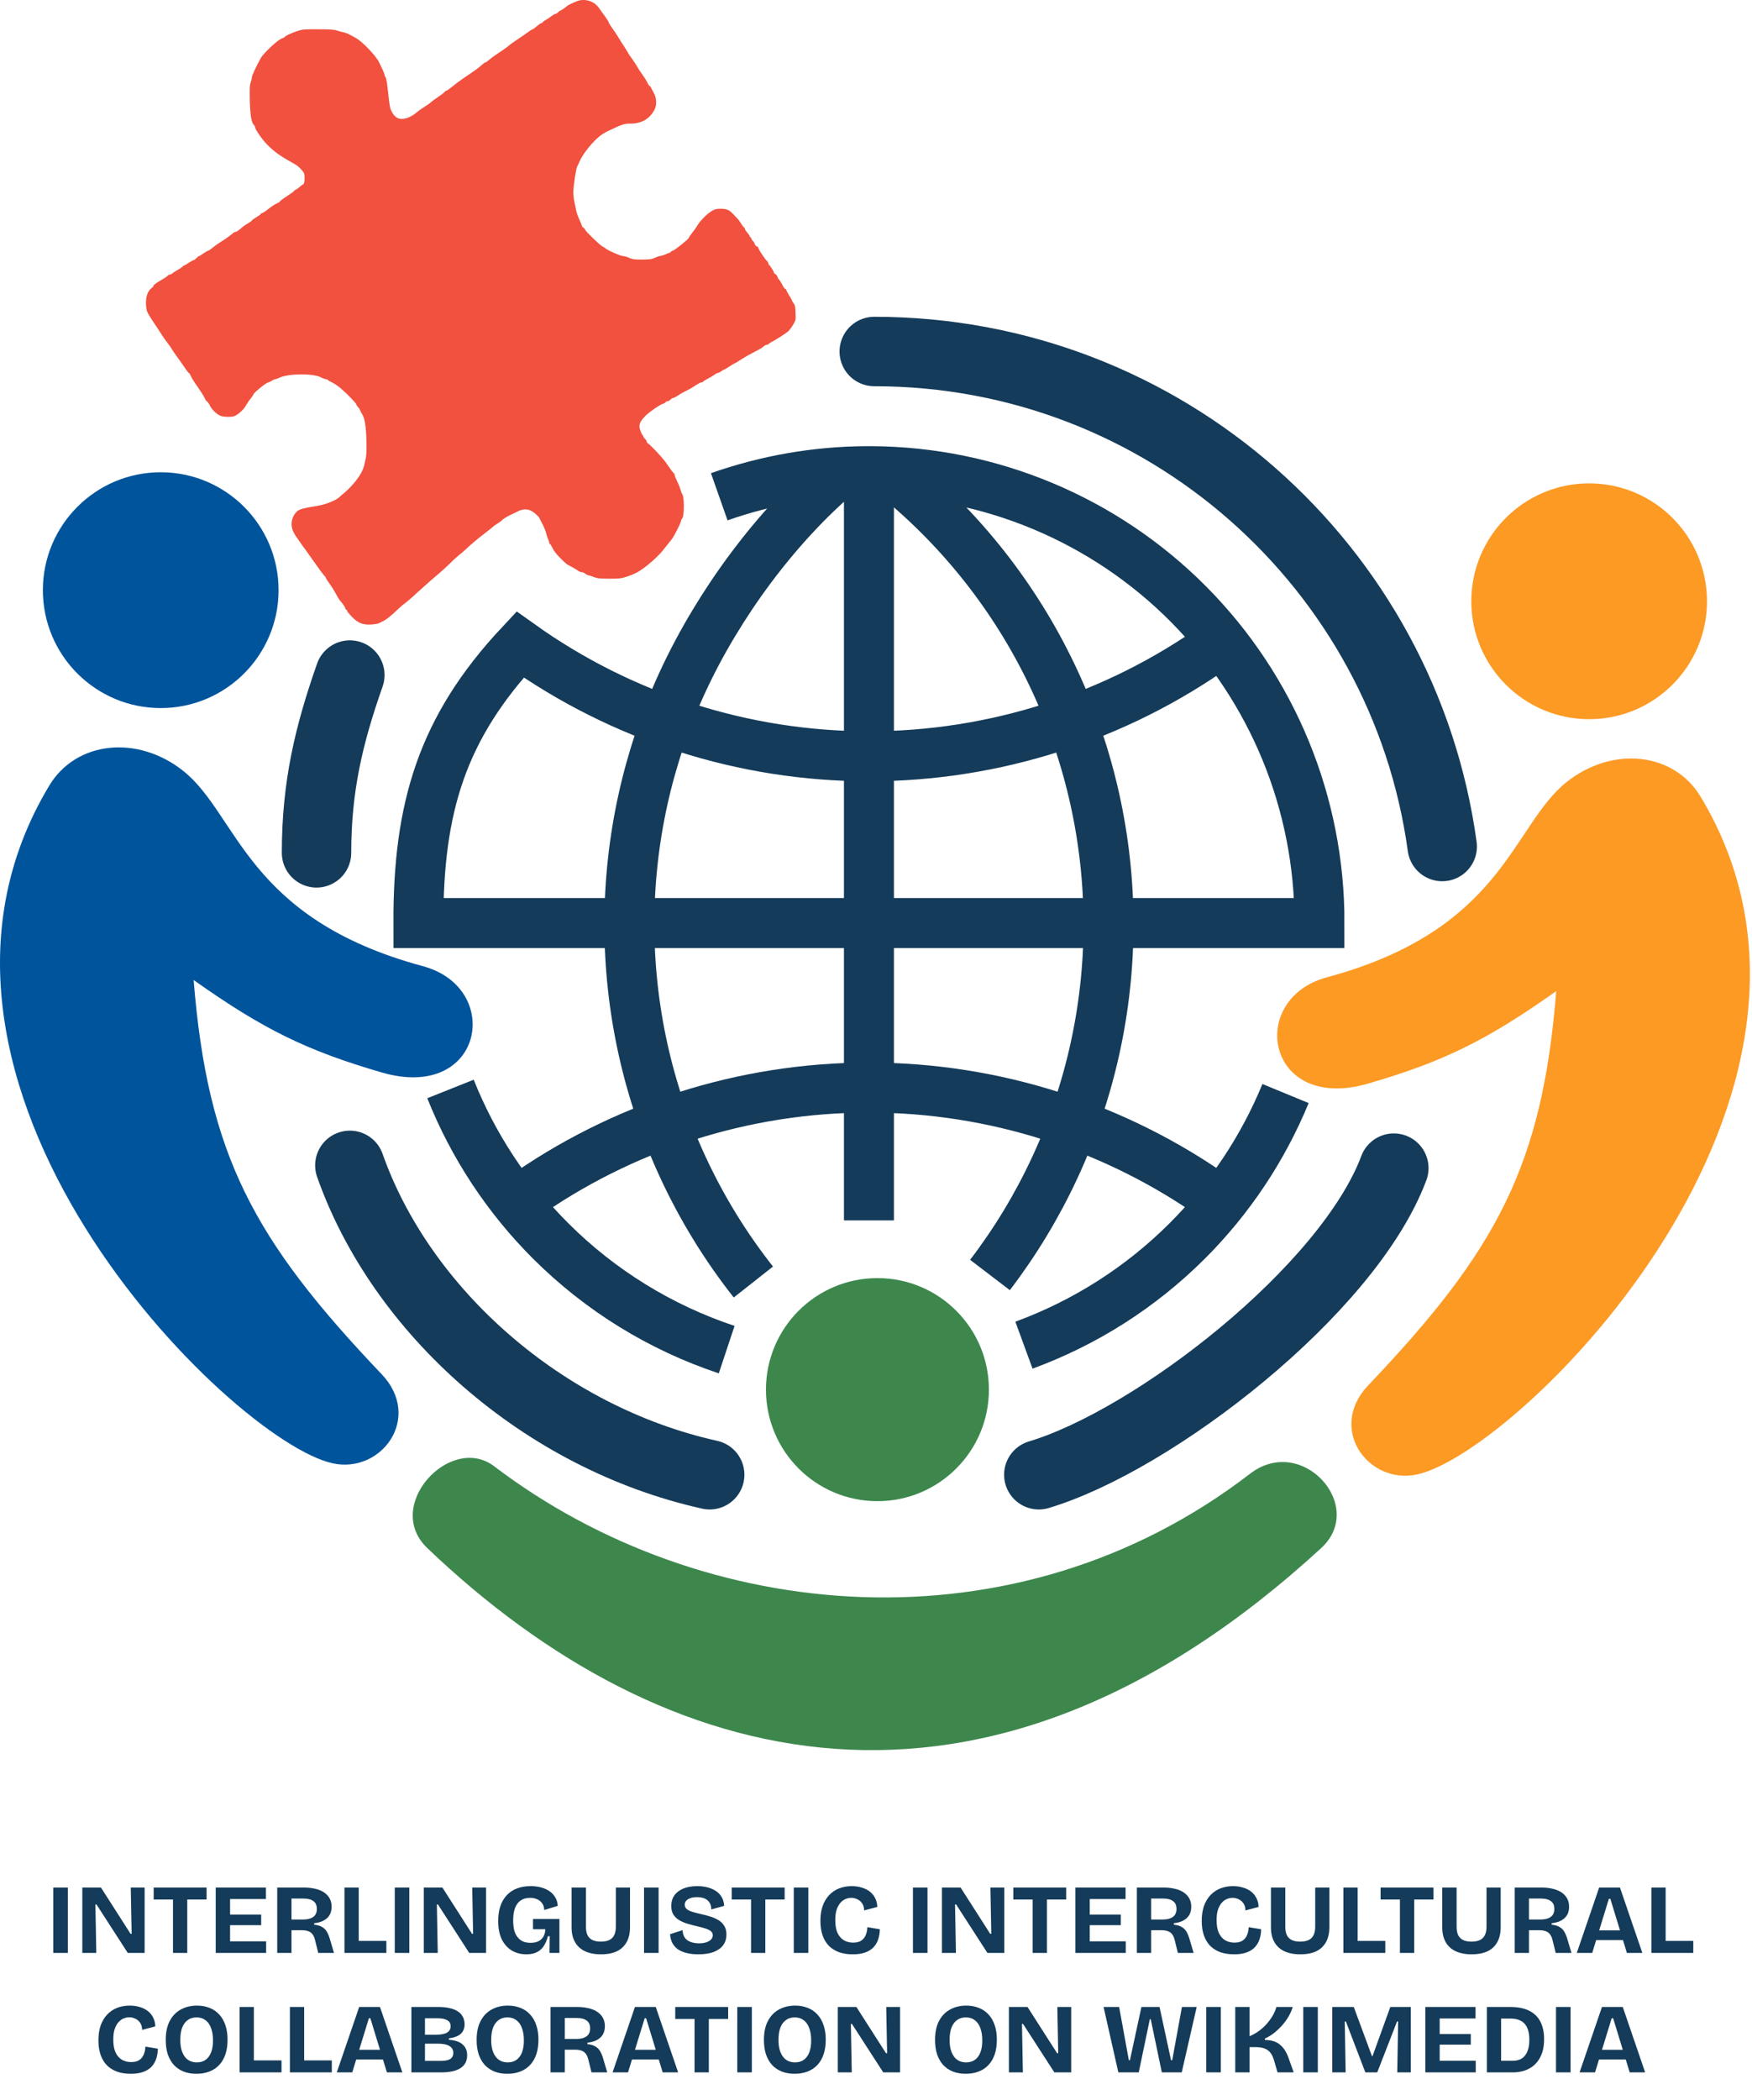
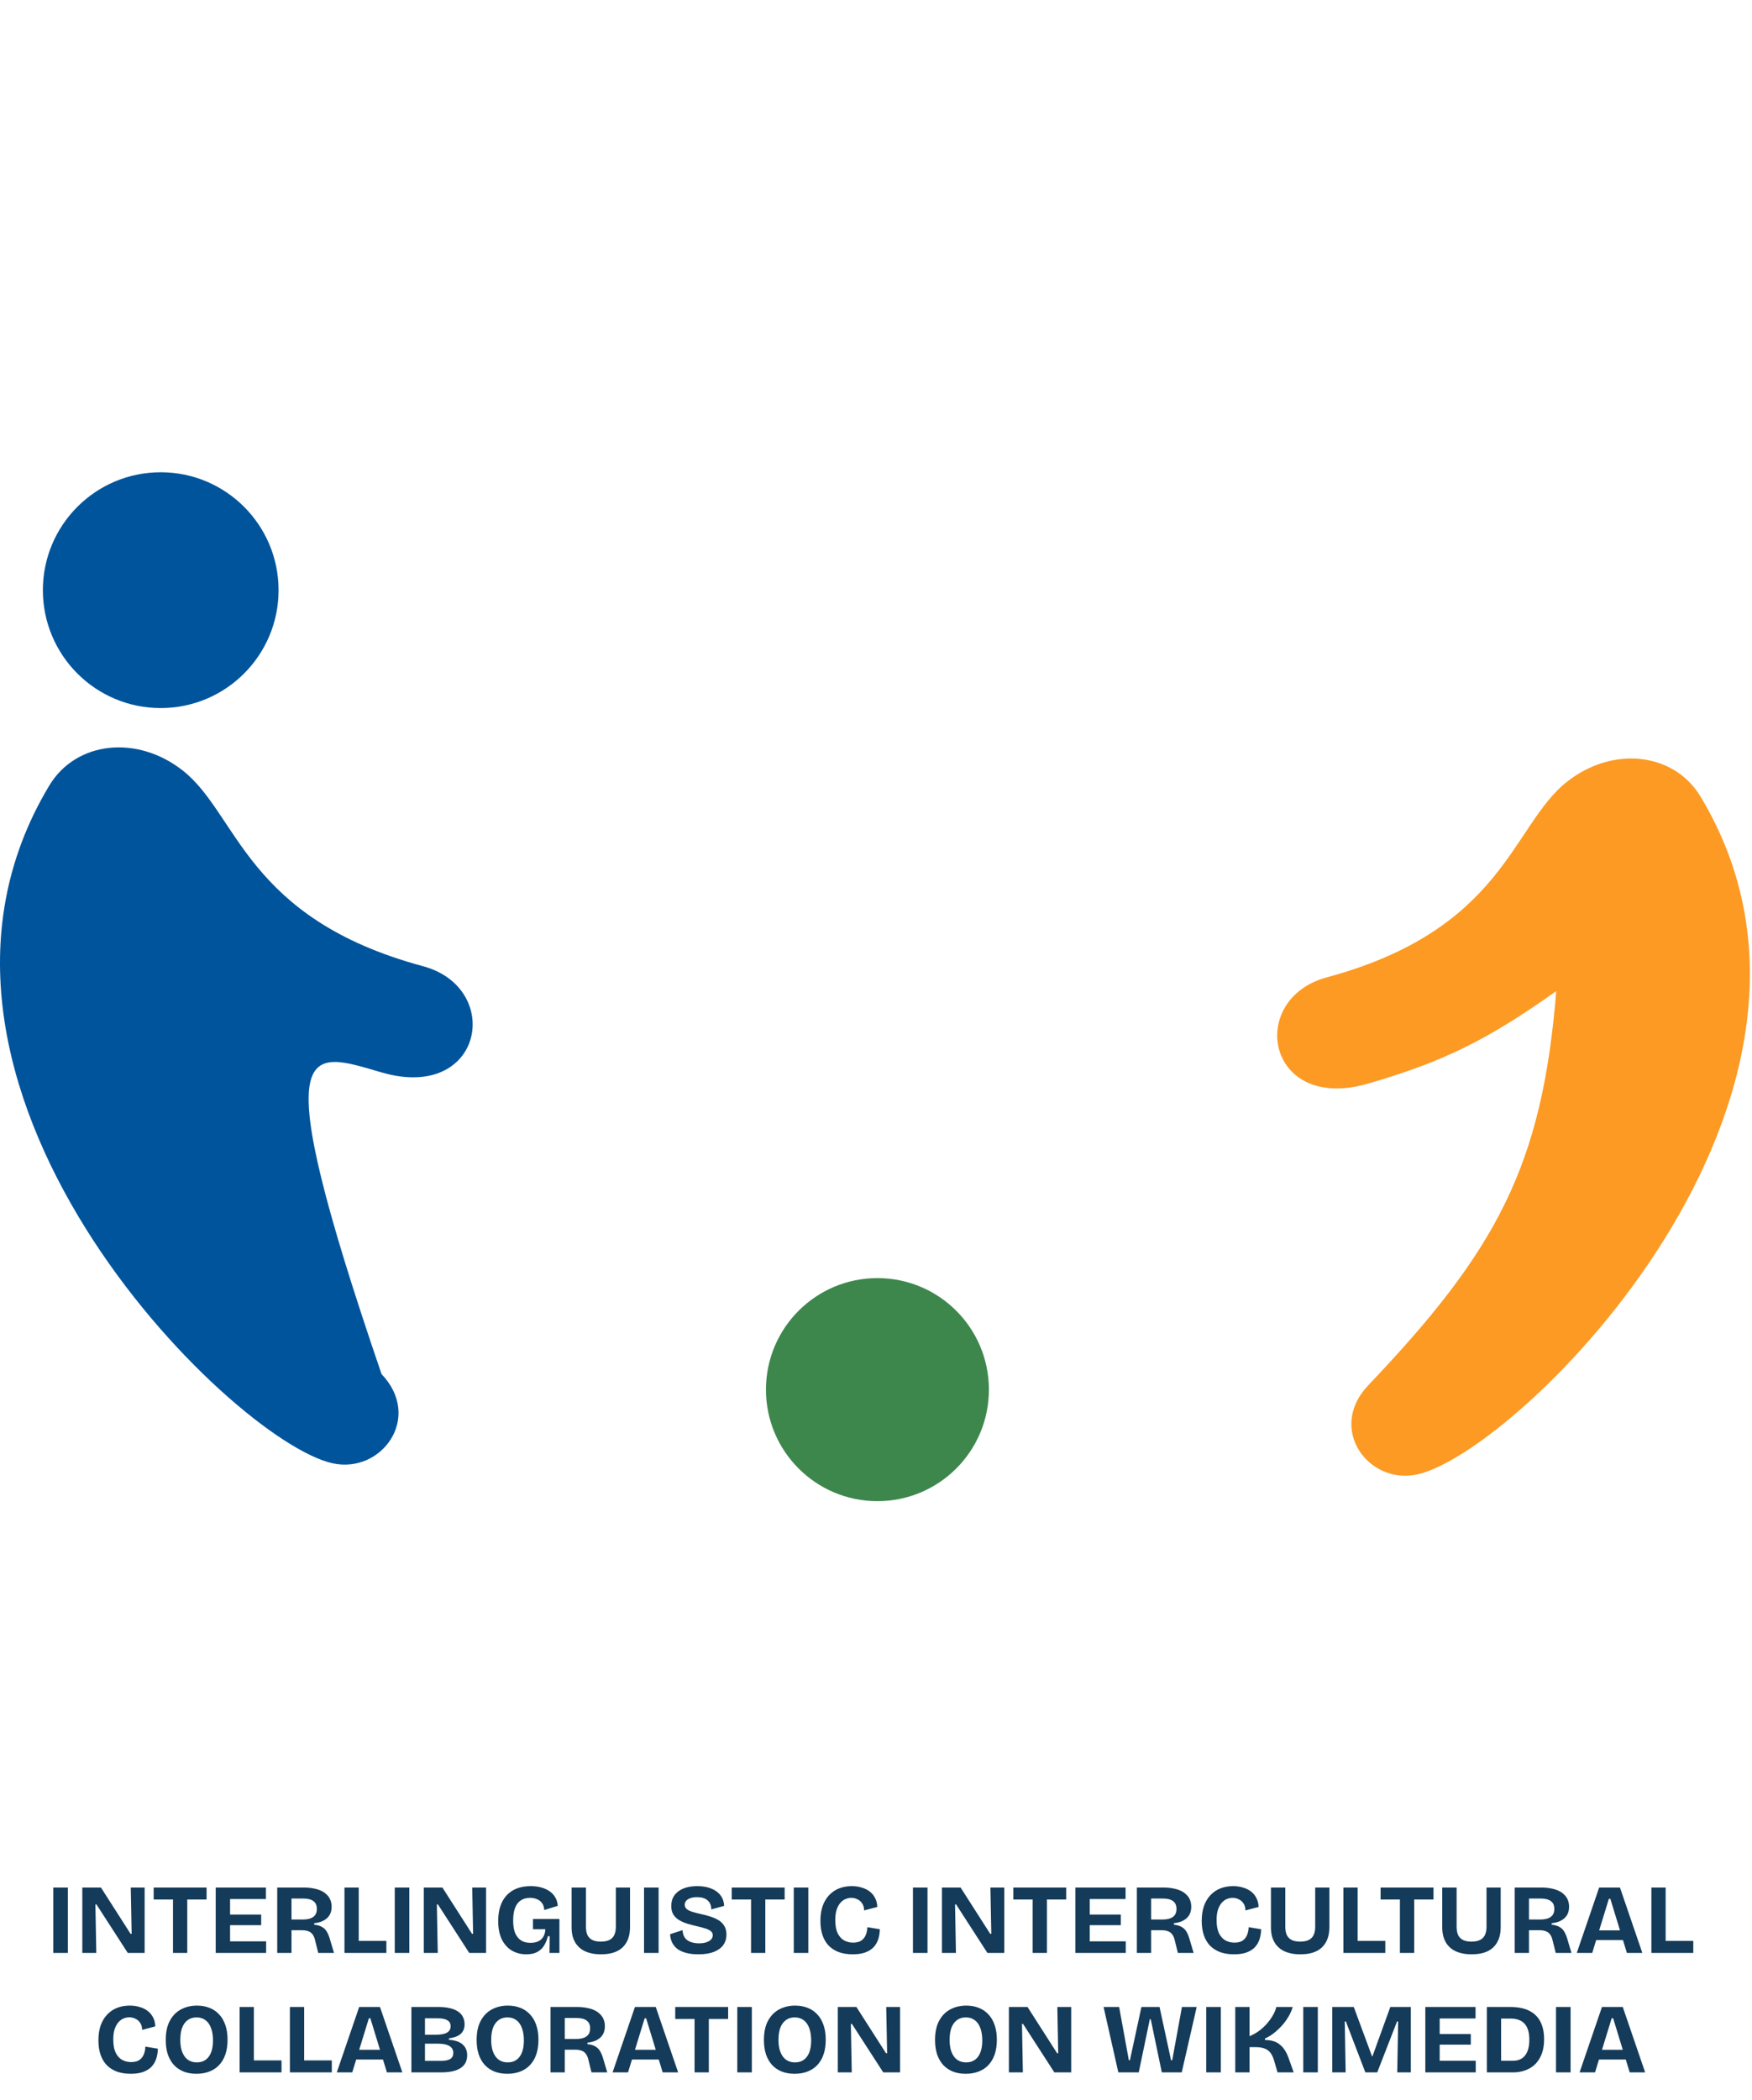
<svg xmlns="http://www.w3.org/2000/svg" width="631" height="756" viewBox="0 0 631 756" fill="none">
-   <path d="M114 307C114 283.01 118.477 264.419 126 243M314.869 126.535C419.306 126.535 505.633 204.071 519.427 304.72M502 420.5C485.5 464.5 415.506 518.488 374.137 530.863M126 419.5C144.5 472 195.5 517.5 255.602 530.863" stroke="#143B59" stroke-width="25" stroke-linecap="round" />
  <path d="M100.329 212.443C100.329 235.884 81.326 254.886 57.886 254.886C34.445 254.886 15.442 235.884 15.442 212.443C15.442 189.002 34.445 170 57.886 170C81.326 170 100.329 189.002 100.329 212.443Z" fill="#00549C" />
-   <path d="M137.419 494.633C91.15 446.078 74.784 415.546 69.739 352.773C95.015 370.688 110.653 378.233 137.419 386.039C174.126 396.746 181.391 355.633 152.331 347.802C88.475 330.596 85.799 293.167 65.915 277.446C49.473 264.446 27.395 266.74 17.737 282.799C-46.884 390.245 83.122 518.772 119.83 526.752C137.419 530.575 152.331 510.282 137.419 494.633Z" fill="#00549C" />
-   <path d="M529.906 216.443C529.906 239.884 548.908 258.886 572.349 258.886C595.79 258.886 614.792 239.884 614.792 216.443C614.792 193.002 595.79 174 572.349 174C548.908 174 529.906 193.002 529.906 216.443Z" fill="#FC9A24" />
+   <path d="M137.419 494.633C95.015 370.688 110.653 378.233 137.419 386.039C174.126 396.746 181.391 355.633 152.331 347.802C88.475 330.596 85.799 293.167 65.915 277.446C49.473 264.446 27.395 266.74 17.737 282.799C-46.884 390.245 83.122 518.772 119.83 526.752C137.419 530.575 152.331 510.282 137.419 494.633Z" fill="#00549C" />
  <path d="M492.816 498.633C539.085 450.078 555.45 419.546 560.495 356.773C535.219 374.688 519.582 382.233 492.816 390.039C456.108 400.746 448.843 359.633 477.903 351.802C541.759 334.596 544.436 297.167 564.319 281.446C580.761 268.446 602.839 270.74 612.498 286.799C677.119 394.245 547.112 522.772 510.405 530.752C492.816 534.575 477.903 514.282 492.816 498.633Z" fill="#FC9A24" />
-   <path d="M208.66 0.151C207.732 0.348 204.613 1.76 204.248 2.155C203.882 2.55 202 3.848 201.775 3.848C201.634 3.848 201.297 4.102 201.016 4.413C200.735 4.723 200.313 4.977 200.061 5.006C199.808 5.006 199.049 5.457 198.346 5.994C197.644 6.502 196.829 7.066 196.52 7.207C196.183 7.348 195.761 7.659 195.564 7.913C195.368 8.167 195.058 8.365 194.89 8.365C194.721 8.365 193.991 8.873 193.26 9.494C192.529 10.114 191.827 10.623 191.686 10.623C191.546 10.623 191.18 10.82 190.899 11.046C190.197 11.582 188.089 13.05 185.56 14.744C184.492 15.449 183.481 16.211 183.312 16.381C183.059 16.691 180.305 18.61 178.085 20.078C177.608 20.389 176.736 21.066 176.146 21.546C175.584 22.054 174.966 22.477 174.826 22.477C174.657 22.477 174.151 22.816 173.673 23.239C172.296 24.51 171.959 24.735 166.732 28.292C165.664 29.026 163.95 30.296 162.939 31.143C161.927 31.961 160.972 32.639 160.775 32.639C160.606 32.639 160.269 32.865 160.072 33.147C159.876 33.401 158.752 34.276 157.599 35.038C156.447 35.828 155.379 36.619 155.211 36.788C155.07 36.986 154.059 37.719 152.963 38.397C151.895 39.102 150.799 39.836 150.574 40.034C148.607 41.812 146.527 42.8 144.757 42.8C143.183 42.8 142.144 42.094 141.16 40.316C140.486 39.159 140.317 38.34 139.839 33.768C139.502 30.522 139.165 28.32 138.912 27.925C138.687 27.586 138.491 27.135 138.491 26.909C138.491 26.711 138.181 25.921 137.816 25.131C137.451 24.369 136.917 23.239 136.636 22.619C135.596 20.276 130.425 14.828 128.093 13.643C127.559 13.361 126.604 12.852 125.985 12.486C125.339 12.118 124.327 11.752 123.737 11.639C123.119 11.526 122.051 11.243 121.349 10.989C120.393 10.651 118.791 10.538 114.604 10.538C109.602 10.51 108.956 10.566 107.158 11.159C104.657 12.006 102.942 12.796 102.521 13.332C102.324 13.53 102.015 13.727 101.846 13.727C100.722 13.727 94.962 18.977 93.866 21.01C92.067 24.312 90.718 27.248 90.718 27.869C90.718 28.292 90.522 29.082 90.297 29.647C89.931 30.494 89.875 31.651 89.96 35.828C90.072 41.163 90.522 44.07 91.393 44.917C91.646 45.171 91.842 45.51 91.842 45.707C91.842 46.498 94.371 50.195 96.226 52.058C98.699 54.542 100.722 56.038 104.881 58.352C105.359 58.635 106.146 59.058 106.595 59.34C107.073 59.594 107.944 60.385 108.563 61.09C109.63 62.276 109.687 62.445 109.687 64.195C109.687 65.663 109.574 66.086 109.181 66.34C108.872 66.51 108.253 66.99 107.776 67.413C107.27 67.836 106.652 68.26 106.399 68.373C106.118 68.457 105.893 68.627 105.893 68.74C105.893 68.881 104.769 69.699 103.364 70.603C101.959 71.506 100.835 72.353 100.835 72.494C100.835 72.635 100.301 72.974 99.654 73.256C98.98 73.538 97.631 74.441 96.648 75.232C95.664 76.022 94.68 76.671 94.484 76.671C94.287 76.671 94.006 76.841 93.894 77.038C93.781 77.264 93.079 77.772 92.32 78.195C91.589 78.647 90.915 79.127 90.774 79.324C90.662 79.522 89.96 80.03 89.173 80.482C88.414 80.905 87.234 81.752 86.587 82.373C85.913 82.966 85.182 83.445 84.929 83.445C84.648 83.445 84.255 83.643 84.002 83.869C83.412 84.462 80.461 86.55 79.056 87.369C78.438 87.736 77.342 88.526 76.611 89.147C75.881 89.74 75.178 90.219 75.01 90.219C74.841 90.219 74.054 90.671 73.295 91.207C72.537 91.744 71.778 92.195 71.665 92.195C71.525 92.195 71.132 92.506 70.766 92.901C70.401 93.296 69.98 93.607 69.811 93.607C69.614 93.607 68.827 94.058 67.984 94.594C67.169 95.131 66.411 95.582 66.27 95.582C66.158 95.582 65.905 95.78 65.708 96.006C65.511 96.232 64.612 96.853 63.713 97.332C62.785 97.841 62.055 98.349 62.055 98.462C62.055 98.546 61.661 98.716 61.212 98.828C60.734 98.941 60.369 99.111 60.369 99.252C60.369 99.393 59.245 100.155 57.84 100.945C56.463 101.736 55.311 102.582 55.311 102.78C55.311 103.006 55.058 103.345 54.748 103.57C53.062 104.756 52.304 107.211 52.641 110.401C52.81 112.066 53.034 112.518 54.833 115.284C57.362 119.095 57.418 119.179 58.346 120.647C58.767 121.324 59.61 122.538 60.256 123.328C60.903 124.147 61.605 125.163 61.858 125.643C62.139 126.095 62.898 127.252 63.6 128.183C64.303 129.115 65.511 130.865 66.326 132.05C67.113 133.264 67.872 134.252 68.012 134.252C68.153 134.252 68.462 134.703 68.687 135.268C68.912 135.804 69.642 137.046 70.289 137.978C72.34 140.913 73.576 142.833 73.885 143.623C74.054 144.018 74.363 144.441 74.56 144.526C74.785 144.611 75.234 145.232 75.572 145.937C76.246 147.377 77.96 149.07 79.365 149.663C80.433 150.115 83.328 150.199 84.367 149.804C85.744 149.268 87.768 147.433 88.526 146.079C88.92 145.316 89.707 144.159 90.269 143.482C90.831 142.804 91.28 142.127 91.28 141.986C91.28 141.449 96.001 137.639 96.648 137.639C96.872 137.639 97.434 137.385 97.884 137.074C98.362 136.764 98.896 136.51 99.092 136.51C99.289 136.51 100.048 136.228 100.779 135.917C104.01 134.421 112.665 134.365 115.532 135.804C116.29 136.199 117.133 136.51 117.415 136.51C117.696 136.51 118.033 136.651 118.145 136.82C118.229 136.99 118.904 137.357 119.606 137.667C120.281 137.978 121.63 138.881 122.585 139.671C125.03 141.76 128.374 145.204 128.374 145.655C128.374 145.853 128.627 146.248 128.936 146.53C129.245 146.812 129.554 147.292 129.667 147.631C129.779 147.941 130.06 148.534 130.341 148.929C131.353 150.397 131.83 153.361 131.971 158.583C132.027 161.772 131.971 164.058 131.746 164.933C131.578 165.667 131.325 166.796 131.184 167.446C131.044 168.066 130.622 169.196 130.257 169.901C129.639 171.03 129.273 171.595 128.177 173.062C127.194 174.333 125.283 176.365 124.075 177.353C123.26 178.03 122.36 178.792 122.051 179.103C121.011 180.062 117.358 181.558 115.026 181.954C109.068 182.97 107.832 183.28 106.961 184.099C104.909 186.075 104.432 189.095 105.781 191.692C106.202 192.482 106.708 193.329 106.961 193.611C107.186 193.865 107.523 194.345 107.691 194.627C107.86 194.909 108.956 196.462 110.108 198.014C111.26 199.595 112.89 201.881 113.705 203.067C115.054 205.042 116.122 206.454 117.049 207.498C117.246 207.696 117.415 208.006 117.415 208.119C117.415 208.26 117.892 209.022 118.482 209.813C119.635 211.45 120.309 212.494 121.349 214.442C121.742 215.147 122.22 215.909 122.417 216.135C123.4 217.236 124.44 218.76 124.44 219.099C124.44 219.325 124.58 219.494 124.721 219.494C124.889 219.494 125.002 219.663 125.002 219.889C125.002 220.087 125.817 221.103 126.8 222.091C129.02 224.349 130.706 224.998 133.826 224.8C134.922 224.716 136.074 224.546 136.383 224.377C136.692 224.208 137.254 223.925 137.647 223.756C139.024 223.135 140.739 221.809 143.549 219.099C144.251 218.421 145.122 217.688 145.488 217.434C146.162 216.982 148.607 214.893 150.153 213.425C150.658 212.946 151.867 211.873 152.822 211.026C153.806 210.179 154.789 209.276 155.042 209.05C155.295 208.825 156.251 208.006 157.178 207.216C158.892 205.804 161.365 203.546 163.248 201.655C163.81 201.091 164.821 200.216 165.496 199.679C166.17 199.143 167.126 198.353 167.575 197.901C168.98 196.518 172.577 193.47 174.601 191.974C175.64 191.183 176.765 190.308 177.102 189.998C177.411 189.659 178.338 188.982 179.153 188.474C179.94 187.966 180.643 187.486 180.699 187.373C180.839 187.034 182.441 186.018 183.874 185.341C184.661 185.002 185.869 184.409 186.572 184.042C188.005 183.308 189.719 183.167 190.956 183.704C192.192 184.24 194.047 185.877 194.384 186.696C194.553 187.119 194.89 187.768 195.115 188.163C195.845 189.462 196.66 191.409 196.829 192.397C196.941 192.933 197.194 193.696 197.419 194.091C197.616 194.486 197.784 195.022 197.784 195.276C197.784 195.558 197.897 195.784 198.037 195.784C198.178 195.784 198.599 196.462 198.993 197.28C199.386 198.183 200.426 199.538 201.634 200.724C203.938 203.038 203.938 203.038 205.934 204.083C206.777 204.534 207.788 205.127 208.154 205.409C208.519 205.72 209.109 205.946 209.446 205.946C209.784 205.946 210.402 206.2 210.795 206.51C211.189 206.821 211.666 207.075 211.891 207.075C212.088 207.075 212.959 207.357 213.802 207.696C215.123 208.204 215.938 208.288 219.422 208.317C223.076 208.317 223.722 208.232 225.745 207.583C226.982 207.188 228.64 206.482 229.454 206.058C232.433 204.393 237.098 200.357 239.093 197.675C239.318 197.365 239.908 196.659 240.358 196.095C240.836 195.53 241.594 194.571 242.044 193.978C242.943 192.736 245.276 188.107 245.276 187.514C245.276 187.317 245.5 186.837 245.781 186.47C246.456 185.454 246.484 179.046 245.781 178.002C245.528 177.607 245.247 176.873 245.135 176.393C245.023 175.885 244.517 174.558 243.983 173.486C243.449 172.385 243.027 171.312 243.027 171.087C243.027 170.861 242.803 170.466 242.522 170.183C242.241 169.901 241.679 169.167 241.257 168.546C240.836 167.925 240.161 166.966 239.768 166.429C238.391 164.51 234.26 160.107 233.304 159.57C233.08 159.458 232.911 159.147 232.911 158.921C232.911 158.695 232.658 158.3 232.349 158.046C232.04 157.764 231.787 157.425 231.787 157.284C231.787 157.143 231.618 156.804 231.393 156.579C231.169 156.325 230.803 155.534 230.579 154.829C229.96 152.994 230.326 151.95 232.265 149.889C233.698 148.365 238.25 145.26 239.037 145.26C239.178 145.26 239.459 145.062 239.655 144.837C239.852 144.611 240.217 144.413 240.498 144.413C240.751 144.413 241.201 144.159 241.482 143.849C241.763 143.538 242.184 143.284 242.381 143.284C242.606 143.284 243.449 142.861 244.236 142.324C245.051 141.788 246.147 141.167 246.681 140.913C248.086 140.236 249.013 139.728 250.671 138.627C251.486 138.091 252.357 137.639 252.638 137.639C252.891 137.639 253.2 137.498 253.284 137.357C253.397 137.187 254.127 136.736 254.914 136.312C255.729 135.917 256.769 135.296 257.247 134.929C257.724 134.562 258.315 134.252 258.539 134.252C258.764 134.252 259.298 133.998 259.692 133.687C260.085 133.377 260.506 133.123 260.647 133.123C260.787 133.123 261.574 132.671 262.417 132.107C263.26 131.542 264.216 130.978 264.525 130.837C265.115 130.583 265.424 130.385 267.335 129.143C268.291 128.522 270.314 127.393 273.911 125.502C274.332 125.276 274.922 124.853 275.175 124.57C275.456 124.316 275.906 124.091 276.187 124.091C276.468 124.091 276.805 123.949 276.89 123.78C277.002 123.639 277.367 123.357 277.676 123.216C278.744 122.736 282.735 120.224 283.774 119.377C284.196 119.01 285.011 117.937 285.601 116.978C286.613 115.228 286.641 115.171 286.528 112.631C286.472 110.457 286.332 109.865 285.826 109.159C285.46 108.679 285.179 108.199 285.179 108.03C285.179 107.889 284.73 107.099 284.196 106.28C283.662 105.433 283.212 104.615 283.212 104.445C283.212 104.248 283.016 104.022 282.791 103.937C282.538 103.853 282.201 103.429 282.004 103.006C281.639 102.159 280.683 100.607 280.374 100.381C280.29 100.296 280.121 99.957 280.009 99.591C279.896 99.252 279.559 98.828 279.25 98.687C278.969 98.518 278.716 98.236 278.716 98.066C278.716 97.699 277.283 95.498 276.974 95.357C276.833 95.3 276.749 95.074 276.749 94.849C276.749 94.623 276.468 94.171 276.131 93.832C275.316 93.042 273.096 89.627 273.096 89.175C273.096 89.006 272.843 88.752 272.534 88.667C272.225 88.582 271.888 88.187 271.803 87.82C271.719 87.453 271.41 86.945 271.101 86.663C270.82 86.409 270.567 86.014 270.567 85.788C270.567 85.591 270.454 85.421 270.286 85.421C270.145 85.421 270.005 85.252 270.005 85.026C270.005 84.828 269.639 84.264 269.162 83.784C268.712 83.276 268.319 82.712 268.319 82.486C268.319 82.26 268.15 81.949 267.953 81.836C267.757 81.724 267.279 81.103 266.914 80.482C266.548 79.861 265.93 79.014 265.537 78.619C265.143 78.224 264.581 77.659 264.328 77.349C262.755 75.599 261.827 75.147 259.607 75.147C258.09 75.119 257.556 75.26 256.376 75.937C254.774 76.869 252.357 79.268 251.317 80.933C250.727 81.921 249.884 83.078 249.013 84.179C248.507 84.828 248.086 85.478 248.086 85.619C248.086 86.014 242.831 90.219 242.353 90.219C242.128 90.219 241.819 90.417 241.622 90.643C241.426 90.869 241.117 91.066 240.948 91.066C240.779 91.066 240.274 91.264 239.852 91.49C239.43 91.716 238.587 91.969 238.025 92.082C237.463 92.167 236.424 92.506 235.749 92.844C234.738 93.324 233.951 93.409 231.253 93.437C228.471 93.437 227.797 93.353 226.616 92.816C225.858 92.478 224.93 92.195 224.509 92.195C223.581 92.195 218.945 90.191 218.102 89.429C217.736 89.091 217.202 88.78 216.921 88.667C216.275 88.469 210.711 83.078 210.711 82.655C210.711 82.457 210.458 82.175 210.149 81.978C209.84 81.78 209.587 81.498 209.587 81.385C209.587 81.244 209.418 80.736 209.193 80.256C208.013 77.603 207.592 76.474 207.451 75.429C207.339 74.78 207.086 73.566 206.889 72.719C206.664 71.873 206.496 70.264 206.496 69.107C206.496 66.961 207.507 60.385 207.901 59.877C208.013 59.707 208.407 58.889 208.772 58.042C209.671 55.925 212.341 52.369 214.758 50.082C216.163 48.756 217.455 47.881 219.141 47.09C224.115 44.719 224.846 44.494 227.066 44.494C230.944 44.494 233.754 42.941 235.581 39.78C236.62 38.03 236.564 35.264 235.412 33.344C234.962 32.554 234.513 31.707 234.428 31.425C234.316 31.171 234.119 30.945 233.979 30.945C233.838 30.945 233.473 30.409 233.164 29.732C232.855 29.082 232.04 27.784 231.365 26.852C230.663 25.921 229.848 24.651 229.511 24.03C229.173 23.409 228.302 22.054 227.544 21.038C226.785 19.994 226.167 19.09 226.167 19.006C226.167 18.893 225.577 17.933 224.846 16.804C224.087 15.703 223.104 14.123 222.626 13.304C222.148 12.514 221.249 11.159 220.631 10.312C219.984 9.465 219.394 8.506 219.282 8.139C219.169 7.772 218.495 6.699 217.792 5.739C217.062 4.78 216.247 3.623 215.938 3.171C214.392 0.744 211.554 -0.442 208.66 0.151Z" fill="#F1513E" />
-   <path d="M261.72 485.826C238.078 477.957 216.34 464.675 198.368 446.749C182.575 430.996 170.36 412.326 162.25 392M368.783 484.222C390.648 476.21 410.744 463.509 427.546 446.749C442.914 431.421 454.893 413.33 463 393.64M259.043 178.823C275.943 172.869 293.868 169.7 312.125 169.606H313.789C356.751 169.827 397.872 187.076 428.134 217.572C458.396 248.067 475.329 289.32 475.218 332.282H150.696C150.59 290.9 159.109 262.139 187.308 232.015C223.982 258.178 267.908 272.241 312.957 272.241C358.007 272.241 401.933 258.178 438.606 232.015M312.957 169.606V439.314M438.606 431.721C401.933 405.558 358.007 391.495 312.957 391.495C267.908 391.495 223.982 405.558 187.308 431.721M302.5 169.941C279.377 189.469 258.769 217.633 246.022 245.083C233.275 272.533 226.671 302.434 226.671 332.7C226.671 362.966 233.275 392.867 246.022 420.317C252.851 435.022 261.354 448.834 271.333 461.492M325.439 173.767C348.562 193.295 367.145 217.633 379.893 245.083C392.64 272.533 399.244 302.434 399.244 332.7C399.244 362.966 392.64 392.867 379.893 420.317C373.517 434.047 365.681 446.998 356.548 458.958" stroke="#143B59" stroke-width="18" />
  <path d="M356.165 500.228C356.165 522.402 338.19 540.377 316.016 540.377C293.842 540.377 275.867 522.402 275.867 500.228C275.867 478.055 293.842 460.079 316.016 460.079C338.19 460.079 356.165 478.055 356.165 500.228Z" fill="#3D874D" />
-   <path d="M177.98 527.817C162.303 515.9 137.871 541.965 153.891 557.26C238.395 637.94 353.871 669.294 475.847 557.26C492.288 542.158 468.964 516.082 450.228 530.494C365.724 595.497 252.925 584.791 177.98 527.817Z" fill="#3D874D" />
  <path d="M19.197 703V679.455H24.442V703H19.197ZM29.649 703V679.455H36.356L47.022 696.115H47.415L47.094 679.455H52.088V703H46.023L34.75 685.555H34.358L34.679 703H29.649ZM62.305 703V679.455H67.442V703H62.305ZM55.348 683.771V679.455H74.399V683.771H55.348ZM77.691 703V679.455H82.864V703H77.691ZM81.258 703V698.826H95.849V703H81.258ZM81.258 693.011V689.194H94.066V693.011H81.258ZM81.258 683.593V679.455H95.778V683.593H81.258ZM99.848 703V679.455H109.409C110.693 679.455 111.859 679.562 112.905 679.776C113.951 679.966 114.879 680.252 115.688 680.632C116.496 681.013 117.174 681.488 117.721 682.059C118.292 682.606 118.72 683.248 119.005 683.986C119.291 684.699 119.433 685.496 119.433 686.376C119.433 687.208 119.303 687.969 119.041 688.659C118.779 689.325 118.387 689.907 117.864 690.407C117.341 690.906 116.686 691.323 115.902 691.656C115.117 691.965 114.201 692.179 113.155 692.298V692.833C114.368 692.952 115.331 693.237 116.044 693.689C116.782 694.117 117.352 694.7 117.757 695.437C118.185 696.174 118.553 697.09 118.863 698.184L120.29 703H114.617L113.511 698.541C113.297 697.589 112.988 696.852 112.584 696.329C112.18 695.782 111.668 695.401 111.05 695.187C110.432 694.949 109.682 694.831 108.802 694.831H104.985V703H99.848ZM104.985 690.978H109.052C110.669 690.978 111.918 690.669 112.798 690.05C113.678 689.432 114.118 688.469 114.118 687.161C114.118 685.876 113.702 684.937 112.869 684.342C112.061 683.724 110.836 683.415 109.195 683.415H104.985V690.978ZM124.061 703V679.455H129.198V703H124.061ZM125.131 703V698.683H139.151V703H125.131ZM142.177 703V679.455H147.421V703H142.177ZM152.628 703V679.455H159.335L170.002 696.115H170.394L170.073 679.455H175.067V703H169.003L157.73 685.555H157.337L157.658 703H152.628ZM189.601 703.499C187.675 703.499 185.938 703.059 184.392 702.179C182.87 701.276 181.657 699.944 180.754 698.184C179.874 696.4 179.434 694.165 179.434 691.477C179.434 689.503 179.683 687.755 180.183 686.233C180.706 684.687 181.455 683.379 182.43 682.309C183.429 681.215 184.654 680.382 186.105 679.812C187.556 679.241 189.232 678.955 191.135 678.955C192.562 678.955 193.858 679.122 195.023 679.455C196.189 679.788 197.2 680.263 198.056 680.882C198.912 681.5 199.578 682.249 200.054 683.129C200.553 683.986 200.827 684.961 200.874 686.055L196.022 687.553C195.975 686.554 195.713 685.734 195.237 685.091C194.786 684.449 194.179 683.974 193.418 683.664C192.681 683.331 191.848 683.165 190.921 683.165C189.637 683.165 188.531 683.462 187.603 684.057C186.699 684.628 186.01 685.52 185.534 686.732C185.058 687.922 184.821 689.432 184.821 691.263C184.821 692.666 184.951 693.879 185.213 694.902C185.498 695.901 185.915 696.733 186.462 697.399C187.009 698.065 187.663 698.564 188.424 698.897C189.185 699.207 190.065 699.361 191.064 699.361C192.11 699.361 193.014 699.195 193.775 698.862C194.56 698.505 195.178 697.97 195.63 697.256C196.106 696.519 196.367 695.592 196.415 694.474H191.955V690.764H201.481V695.08V703H197.913L197.984 696.971H197.342C196.962 698.398 196.45 699.599 195.808 700.574C195.166 701.525 194.334 702.251 193.311 702.75C192.312 703.25 191.075 703.499 189.601 703.499ZM216.418 703.499C214.967 703.499 213.671 703.345 212.529 703.036C211.411 702.75 210.436 702.334 209.604 701.787C208.771 701.216 208.07 700.538 207.499 699.754C206.952 698.945 206.536 698.041 206.25 697.042C205.989 696.043 205.858 694.949 205.858 693.76V679.455H211.031V693.582C211.031 694.795 211.221 695.806 211.601 696.614C212.006 697.399 212.6 697.982 213.385 698.362C214.17 698.743 215.169 698.933 216.382 698.933C217.619 698.933 218.629 698.743 219.414 698.362C220.223 697.982 220.817 697.399 221.198 696.614C221.602 695.806 221.804 694.795 221.804 693.582V679.455H226.906V693.76C226.906 696.852 226.026 699.254 224.266 700.967C222.53 702.655 219.914 703.499 216.418 703.499ZM231.955 703V679.455H237.199V703H231.955ZM251.504 703.499C249.958 703.499 248.566 703.345 247.33 703.036C246.117 702.75 245.07 702.31 244.19 701.716C243.334 701.097 242.656 700.336 242.157 699.433C241.681 698.505 241.408 697.447 241.336 696.258L245.831 694.795C245.879 695.865 246.141 696.757 246.616 697.47C247.116 698.184 247.817 698.707 248.721 699.04C249.625 699.373 250.636 699.54 251.753 699.54C252.824 699.54 253.727 699.409 254.465 699.147C255.202 698.886 255.761 698.541 256.141 698.113C256.522 697.661 256.712 697.173 256.712 696.65C256.712 696.032 256.474 695.532 255.999 695.152C255.523 694.771 254.869 694.45 254.037 694.188C253.228 693.927 252.3 693.677 251.254 693.439C250.089 693.178 248.935 692.88 247.794 692.547C246.676 692.214 245.653 691.786 244.726 691.263C243.822 690.74 243.096 690.062 242.549 689.23C242.026 688.397 241.765 687.351 241.765 686.09C241.765 684.64 242.121 683.391 242.835 682.344C243.572 681.274 244.642 680.442 246.045 679.847C247.449 679.253 249.137 678.955 251.111 678.955C253.109 678.955 254.81 679.253 256.213 679.847C257.64 680.418 258.746 681.239 259.53 682.309C260.315 683.355 260.743 684.604 260.815 686.055L256.177 687.339C256.177 686.602 256.058 685.959 255.82 685.412C255.582 684.865 255.249 684.414 254.821 684.057C254.393 683.676 253.858 683.391 253.216 683.201C252.598 683.01 251.884 682.915 251.076 682.915C250.148 682.915 249.339 683.034 248.65 683.272C247.984 683.51 247.472 683.831 247.116 684.235C246.783 684.64 246.616 685.115 246.616 685.662C246.616 686.304 246.878 686.839 247.401 687.268C247.948 687.672 248.662 688.005 249.542 688.266C250.445 688.528 251.432 688.778 252.503 689.016C253.525 689.23 254.56 689.503 255.606 689.836C256.676 690.145 257.663 690.561 258.567 691.085C259.495 691.584 260.232 692.274 260.779 693.154C261.35 694.01 261.635 695.092 261.635 696.4C261.635 697.827 261.255 699.076 260.494 700.146C259.733 701.216 258.591 702.049 257.069 702.643C255.571 703.214 253.715 703.499 251.504 703.499ZM270.499 703V679.455H275.636V703H270.499ZM263.542 683.771V679.455H282.593V683.771H263.542ZM285.885 703V679.455H291.129V703H285.885ZM307.146 703.499C305.315 703.499 303.674 703.25 302.223 702.75C300.796 702.227 299.571 701.466 298.548 700.467C297.549 699.444 296.788 698.184 296.265 696.686C295.742 695.187 295.48 693.451 295.48 691.477C295.48 689.479 295.742 687.708 296.265 686.162C296.812 684.616 297.585 683.308 298.584 682.237C299.607 681.143 300.808 680.323 302.187 679.776C303.567 679.229 305.101 678.955 306.789 678.955C308.097 678.955 309.31 679.134 310.428 679.491C311.546 679.823 312.509 680.311 313.318 680.953C314.126 681.595 314.756 682.38 315.208 683.308C315.684 684.235 315.934 685.282 315.957 686.447L311.213 687.696C311.213 686.697 310.987 685.864 310.535 685.198C310.107 684.533 309.536 684.033 308.823 683.7C308.133 683.343 307.396 683.165 306.611 683.165C305.921 683.165 305.231 683.308 304.542 683.593C303.876 683.855 303.257 684.307 302.687 684.949C302.14 685.567 301.688 686.388 301.331 687.41C300.998 688.433 300.831 689.682 300.831 691.156C300.831 693.082 301.105 694.64 301.652 695.829C302.223 697.019 302.996 697.899 303.971 698.469C304.946 699.016 306.04 699.29 307.253 699.29C308.561 699.29 309.572 699.028 310.285 698.505C311.022 697.958 311.546 697.268 311.855 696.436C312.188 695.58 312.366 694.676 312.39 693.725L316.885 694.474C316.861 695.734 316.671 696.923 316.314 698.041C315.957 699.135 315.399 700.098 314.637 700.931C313.876 701.74 312.878 702.37 311.641 702.822C310.404 703.274 308.906 703.499 307.146 703.499ZM328.806 703V679.455H334.05V703H328.806ZM339.257 703V679.455H345.964L356.631 696.115H357.023L356.702 679.455H361.697V703H355.632L344.359 685.555H343.966L344.287 703H339.257ZM371.913 703V679.455H377.051V703H371.913ZM364.957 683.771V679.455H384.007V683.771H364.957ZM387.299 703V679.455H392.472V703H387.299ZM390.867 703V698.826H405.458V703H390.867ZM390.867 693.011V689.194H403.674V693.011H390.867ZM390.867 683.593V679.455H405.386V683.593H390.867ZM409.457 703V679.455H419.017C420.302 679.455 421.467 679.562 422.513 679.776C423.56 679.966 424.487 680.252 425.296 680.632C426.105 681.013 426.783 681.488 427.33 682.059C427.9 682.606 428.328 683.248 428.614 683.986C428.899 684.699 429.042 685.496 429.042 686.376C429.042 687.208 428.911 687.969 428.649 688.659C428.388 689.325 427.995 689.907 427.472 690.407C426.949 690.906 426.295 691.323 425.51 691.656C424.725 691.965 423.81 692.179 422.763 692.298V692.833C423.976 692.952 424.939 693.237 425.653 693.689C426.39 694.117 426.961 694.7 427.365 695.437C427.793 696.174 428.162 697.09 428.471 698.184L429.898 703H424.226L423.12 698.541C422.906 697.589 422.597 696.852 422.192 696.329C421.788 695.782 421.277 695.401 420.658 695.187C420.04 694.949 419.291 694.831 418.411 694.831H414.594V703H409.457ZM414.594 690.978H418.661C420.278 690.978 421.526 690.669 422.406 690.05C423.286 689.432 423.726 688.469 423.726 687.161C423.726 685.876 423.31 684.937 422.478 684.342C421.669 683.724 420.444 683.415 418.803 683.415H414.594V690.978ZM444.479 703.499C442.647 703.499 441.006 703.25 439.556 702.75C438.129 702.227 436.904 701.466 435.881 700.467C434.882 699.444 434.121 698.184 433.598 696.686C433.075 695.187 432.813 693.451 432.813 691.477C432.813 689.479 433.075 687.708 433.598 686.162C434.145 684.616 434.918 683.308 435.917 682.237C436.939 681.143 438.14 680.323 439.52 679.776C440.899 679.229 442.433 678.955 444.122 678.955C445.43 678.955 446.643 679.134 447.761 679.491C448.878 679.823 449.842 680.311 450.65 680.953C451.459 681.595 452.089 682.38 452.541 683.308C453.017 684.235 453.266 685.282 453.29 686.447L448.546 687.696C448.546 686.697 448.32 685.864 447.868 685.198C447.44 684.533 446.869 684.033 446.155 683.7C445.466 683.343 444.728 683.165 443.944 683.165C443.254 683.165 442.564 683.308 441.874 683.593C441.208 683.855 440.59 684.307 440.019 684.949C439.472 685.567 439.02 686.388 438.664 687.41C438.331 688.433 438.164 689.682 438.164 691.156C438.164 693.082 438.438 694.64 438.985 695.829C439.556 697.019 440.329 697.899 441.304 698.469C442.279 699.016 443.373 699.29 444.586 699.29C445.894 699.29 446.905 699.028 447.618 698.505C448.355 697.958 448.878 697.268 449.188 696.436C449.521 695.58 449.699 694.676 449.723 693.725L454.218 694.474C454.194 695.734 454.004 696.923 453.647 698.041C453.29 699.135 452.731 700.098 451.97 700.931C451.209 701.74 450.21 702.37 448.974 702.822C447.737 703.274 446.239 703.499 444.479 703.499ZM468.299 703.499C466.848 703.499 465.552 703.345 464.41 703.036C463.293 702.75 462.317 702.334 461.485 701.787C460.653 701.216 459.951 700.538 459.38 699.754C458.833 698.945 458.417 698.041 458.132 697.042C457.87 696.043 457.739 694.949 457.739 693.76V679.455H462.912V693.582C462.912 694.795 463.102 695.806 463.483 696.614C463.887 697.399 464.482 697.982 465.267 698.362C466.051 698.743 467.05 698.933 468.263 698.933C469.5 698.933 470.511 698.743 471.296 698.362C472.104 697.982 472.699 697.399 473.079 696.614C473.484 695.806 473.686 694.795 473.686 693.582V679.455H478.787V693.76C478.787 696.852 477.907 699.254 476.147 700.967C474.411 702.655 471.795 703.499 468.299 703.499ZM483.837 703V679.455H488.974V703H483.837ZM484.907 703V698.683H498.927V703H484.907ZM504.195 703V679.455H509.332V703H504.195ZM497.238 683.771V679.455H516.288V683.771H497.238ZM529.998 703.499C528.547 703.499 527.251 703.345 526.109 703.036C524.991 702.75 524.016 702.334 523.184 701.787C522.351 701.216 521.65 700.538 521.079 699.754C520.532 698.945 520.116 698.041 519.83 697.042C519.569 696.043 519.438 694.949 519.438 693.76V679.455H524.611V693.582C524.611 694.795 524.801 695.806 525.182 696.614C525.586 697.399 526.18 697.982 526.965 698.362C527.75 698.743 528.749 698.933 529.962 698.933C531.199 698.933 532.209 698.743 532.994 698.362C533.803 697.982 534.397 697.399 534.778 696.614C535.182 695.806 535.384 694.795 535.384 693.582V679.455H540.486V693.76C540.486 696.852 539.606 699.254 537.846 700.967C536.11 702.655 533.494 703.499 529.998 703.499ZM545.535 703V679.455H555.096C556.38 679.455 557.546 679.562 558.592 679.776C559.639 679.966 560.566 680.252 561.375 680.632C562.183 681.013 562.861 681.488 563.408 682.059C563.979 682.606 564.407 683.248 564.692 683.986C564.978 684.699 565.121 685.496 565.121 686.376C565.121 687.208 564.99 687.969 564.728 688.659C564.467 689.325 564.074 689.907 563.551 690.407C563.028 690.906 562.374 691.323 561.589 691.656C560.804 691.965 559.888 692.179 558.842 692.298V692.833C560.055 692.952 561.018 693.237 561.731 693.689C562.469 694.117 563.04 694.7 563.444 695.437C563.872 696.174 564.241 697.09 564.55 698.184L565.977 703H560.305L559.199 698.541C558.985 697.589 558.675 696.852 558.271 696.329C557.867 695.782 557.355 695.401 556.737 695.187C556.119 694.949 555.37 694.831 554.49 694.831H550.672V703H545.535ZM550.672 690.978H554.739C556.357 690.978 557.605 690.669 558.485 690.05C559.365 689.432 559.805 688.469 559.805 687.161C559.805 685.876 559.389 684.937 558.556 684.342C557.748 683.724 556.523 683.415 554.882 683.415H550.672V690.978ZM567.89 703L575.953 679.455H583.444L591.507 703H585.942L579.984 683.522H579.449L573.456 703H567.89ZM572.421 698.362V694.866H587.725V698.362H572.421ZM594.762 703V679.455H599.899V703H594.762ZM595.832 703V698.683H609.852V703H595.832ZM47.112 746.499C45.281 746.499 43.64 746.25 42.189 745.75C40.762 745.227 39.537 744.466 38.515 743.467C37.516 742.444 36.755 741.184 36.232 739.686C35.708 738.187 35.447 736.451 35.447 734.477C35.447 732.479 35.708 730.708 36.232 729.162C36.779 727.616 37.551 726.308 38.55 725.237C39.573 724.143 40.774 723.323 42.154 722.776C43.533 722.229 45.067 721.955 46.756 721.955C48.064 721.955 49.277 722.134 50.394 722.491C51.512 722.823 52.475 723.311 53.284 723.953C54.093 724.595 54.723 725.38 55.175 726.308C55.65 727.235 55.9 728.282 55.924 729.447L51.179 730.696C51.179 729.697 50.953 728.864 50.501 728.198C50.073 727.533 49.502 727.033 48.789 726.7C48.099 726.343 47.362 726.165 46.577 726.165C45.888 726.165 45.198 726.308 44.508 726.593C43.842 726.855 43.224 727.307 42.653 727.949C42.106 728.567 41.654 729.388 41.297 730.41C40.964 731.433 40.798 732.682 40.798 734.156C40.798 736.082 41.071 737.64 41.618 738.829C42.189 740.019 42.962 740.899 43.937 741.469C44.912 742.016 46.006 742.29 47.219 742.29C48.527 742.29 49.538 742.028 50.252 741.505C50.989 740.958 51.512 740.268 51.821 739.436C52.154 738.58 52.333 737.676 52.356 736.725L56.851 737.474C56.828 738.734 56.637 739.923 56.281 741.041C55.924 742.135 55.365 743.098 54.604 743.931C53.843 744.74 52.844 745.37 51.607 745.822C50.371 746.274 48.872 746.499 47.112 746.499ZM70.753 746.499C69.041 746.499 67.507 746.238 66.151 745.715C64.796 745.168 63.63 744.383 62.655 743.36C61.704 742.314 60.967 741.041 60.443 739.543C59.944 738.021 59.694 736.285 59.694 734.334C59.694 731.552 60.182 729.257 61.157 727.449C62.132 725.618 63.464 724.25 65.152 723.347C66.865 722.419 68.791 721.955 70.932 721.955C72.597 721.955 74.107 722.229 75.462 722.776C76.818 723.299 77.972 724.084 78.923 725.13C79.898 726.153 80.647 727.437 81.17 728.983C81.694 730.505 81.955 732.253 81.955 734.227C81.955 736.249 81.694 738.021 81.17 739.543C80.647 741.065 79.886 742.349 78.887 743.396C77.912 744.418 76.735 745.191 75.355 745.715C73.976 746.238 72.442 746.499 70.753 746.499ZM70.896 742.397C72.156 742.397 73.215 742.088 74.071 741.469C74.927 740.851 75.581 739.959 76.033 738.794C76.485 737.628 76.711 736.201 76.711 734.513C76.711 732.753 76.473 731.255 75.998 730.018C75.546 728.781 74.88 727.842 74 727.2C73.12 726.534 72.049 726.201 70.789 726.201C69.552 726.201 68.494 726.522 67.614 727.164C66.758 727.782 66.092 728.686 65.616 729.875C65.164 731.064 64.938 732.539 64.938 734.299C64.938 735.583 65.069 736.737 65.331 737.759C65.616 738.758 66.009 739.602 66.508 740.292C67.007 740.982 67.626 741.505 68.363 741.862C69.1 742.219 69.945 742.397 70.896 742.397ZM86.296 746V722.455H91.433V746H86.296ZM87.366 746V741.683H101.386V746H87.366ZM104.412 746V722.455H109.549V746H104.412ZM105.482 746V741.683H119.502V746H105.482ZM121.297 746L129.36 722.455H136.851L144.914 746H139.349L133.391 726.522H132.856L126.863 746H121.297ZM125.828 741.362V737.866H141.132V741.362H125.828ZM148.169 746V722.455H157.944C159.394 722.455 160.691 722.586 161.832 722.847C162.974 723.085 163.949 723.454 164.758 723.953C165.59 724.453 166.22 725.107 166.648 725.915C167.1 726.7 167.326 727.64 167.326 728.734C167.326 729.661 167.124 730.47 166.72 731.159C166.339 731.849 165.733 732.408 164.9 732.836C164.092 733.264 163.021 733.561 161.69 733.728V734.263C163.949 734.43 165.602 735 166.648 735.975C167.719 736.927 168.254 738.211 168.254 739.828C168.254 741.184 167.897 742.326 167.183 743.253C166.494 744.157 165.447 744.847 164.044 745.322C162.641 745.774 160.905 746 158.836 746H148.169ZM153.056 741.862H158.764C160.286 741.862 161.416 741.636 162.153 741.184C162.891 740.708 163.259 739.983 163.259 739.008C163.259 737.89 162.795 737.058 161.868 736.511C160.94 735.94 159.537 735.654 157.658 735.654H153.056V741.862ZM153.056 732.444H156.909C158.764 732.444 160.12 732.194 160.976 731.695C161.856 731.171 162.296 730.41 162.296 729.411C162.296 728.412 161.904 727.687 161.119 727.235C160.334 726.76 159.133 726.522 157.516 726.522H153.056V732.444ZM182.724 746.499C181.011 746.499 179.477 746.238 178.122 745.715C176.766 745.168 175.601 744.383 174.626 743.36C173.674 742.314 172.937 741.041 172.414 739.543C171.914 738.021 171.665 736.285 171.665 734.334C171.665 731.552 172.152 729.257 173.127 727.449C174.102 725.618 175.434 724.25 177.123 723.347C178.835 722.419 180.762 721.955 182.902 721.955C184.567 721.955 186.077 722.229 187.433 722.776C188.788 723.299 189.942 724.084 190.893 725.13C191.868 726.153 192.618 727.437 193.141 728.983C193.664 730.505 193.926 732.253 193.926 734.227C193.926 736.249 193.664 738.021 193.141 739.543C192.618 741.065 191.856 742.349 190.858 743.396C189.883 744.418 188.705 745.191 187.326 745.715C185.946 746.238 184.412 746.499 182.724 746.499ZM182.867 742.397C184.127 742.397 185.185 742.088 186.042 741.469C186.898 740.851 187.552 739.959 188.004 738.794C188.456 737.628 188.681 736.201 188.681 734.513C188.681 732.753 188.444 731.255 187.968 730.018C187.516 728.781 186.85 727.842 185.97 727.2C185.09 726.534 184.02 726.201 182.76 726.201C181.523 726.201 180.464 726.522 179.584 727.164C178.728 727.782 178.062 728.686 177.587 729.875C177.135 731.064 176.909 732.539 176.909 734.299C176.909 735.583 177.04 736.737 177.301 737.759C177.587 738.758 177.979 739.602 178.479 740.292C178.978 740.982 179.596 741.505 180.334 741.862C181.071 742.219 181.915 742.397 182.867 742.397ZM198.266 746V722.455H207.827C209.112 722.455 210.277 722.562 211.323 722.776C212.37 722.966 213.297 723.252 214.106 723.632C214.915 724.013 215.592 724.488 216.139 725.059C216.71 725.606 217.138 726.248 217.424 726.986C217.709 727.699 217.852 728.496 217.852 729.376C217.852 730.208 217.721 730.969 217.459 731.659C217.198 732.325 216.805 732.907 216.282 733.407C215.759 733.906 215.105 734.323 214.32 734.656C213.535 734.965 212.62 735.179 211.573 735.298V735.833C212.786 735.952 213.749 736.237 214.463 736.689C215.2 737.117 215.771 737.7 216.175 738.437C216.603 739.174 216.972 740.09 217.281 741.184L218.708 746H213.036L211.93 741.541C211.716 740.589 211.407 739.852 211.002 739.329C210.598 738.782 210.087 738.401 209.468 738.187C208.85 737.949 208.101 737.831 207.221 737.831H203.404V746H198.266ZM203.404 733.978H207.47C209.088 733.978 210.336 733.669 211.216 733.05C212.096 732.432 212.536 731.469 212.536 730.161C212.536 728.876 212.12 727.937 211.288 727.342C210.479 726.724 209.254 726.415 207.613 726.415H203.404V733.978ZM220.622 746L228.684 722.455H236.176L244.238 746H238.673L232.715 726.522H232.18L226.187 746H220.622ZM225.152 741.362V737.866H240.457V741.362H225.152ZM250.153 746V722.455H255.29V746H250.153ZM243.197 726.771V722.455H262.247V726.771H243.197ZM265.539 746V722.455H270.783V746H265.539ZM286.194 746.499C284.481 746.499 282.947 746.238 281.592 745.715C280.236 745.168 279.071 744.383 278.096 743.36C277.144 742.314 276.407 741.041 275.884 739.543C275.384 738.021 275.135 736.285 275.135 734.334C275.135 731.552 275.622 729.257 276.597 727.449C277.572 725.618 278.904 724.25 280.593 723.347C282.305 722.419 284.232 721.955 286.372 721.955C288.037 721.955 289.547 722.229 290.903 722.776C292.258 723.299 293.412 724.084 294.363 725.13C295.338 726.153 296.087 727.437 296.611 728.983C297.134 730.505 297.396 732.253 297.396 734.227C297.396 736.249 297.134 738.021 296.611 739.543C296.087 741.065 295.326 742.349 294.328 743.396C293.352 744.418 292.175 745.191 290.796 745.715C289.416 746.238 287.882 746.499 286.194 746.499ZM286.336 742.397C287.597 742.397 288.655 742.088 289.511 741.469C290.368 740.851 291.022 739.959 291.474 738.794C291.925 737.628 292.151 736.201 292.151 734.513C292.151 732.753 291.914 731.255 291.438 730.018C290.986 728.781 290.32 727.842 289.44 727.2C288.56 726.534 287.49 726.201 286.229 726.201C284.993 726.201 283.934 726.522 283.054 727.164C282.198 727.782 281.532 728.686 281.057 729.875C280.605 731.064 280.379 732.539 280.379 734.299C280.379 735.583 280.51 736.737 280.771 737.759C281.057 738.758 281.449 739.602 281.948 740.292C282.448 740.982 283.066 741.505 283.804 741.862C284.541 742.219 285.385 742.397 286.336 742.397ZM301.736 746V722.455H308.443L319.11 739.115H319.502L319.181 722.455H324.176V746H318.111L306.838 728.555H306.445L306.767 746H301.736ZM347.823 746.499C346.11 746.499 344.576 746.238 343.221 745.715C341.865 745.168 340.7 744.383 339.725 743.36C338.773 742.314 338.036 741.041 337.513 739.543C337.013 738.021 336.764 736.285 336.764 734.334C336.764 731.552 337.251 729.257 338.226 727.449C339.201 725.618 340.533 724.25 342.222 723.347C343.934 722.419 345.861 721.955 348.001 721.955C349.666 721.955 351.176 722.229 352.532 722.776C353.887 723.299 355.041 724.084 355.992 725.13C356.967 726.153 357.717 727.437 358.24 728.983C358.763 730.505 359.025 732.253 359.025 734.227C359.025 736.249 358.763 738.021 358.24 739.543C357.717 741.065 356.955 742.349 355.957 743.396C354.982 744.418 353.804 745.191 352.425 745.715C351.045 746.238 349.511 746.499 347.823 746.499ZM347.966 742.397C349.226 742.397 350.284 742.088 351.141 741.469C351.997 740.851 352.651 739.959 353.103 738.794C353.555 737.628 353.78 736.201 353.78 734.513C353.78 732.753 353.543 731.255 353.067 730.018C352.615 728.781 351.949 727.842 351.069 727.2C350.189 726.534 349.119 726.201 347.858 726.201C346.622 726.201 345.563 726.522 344.683 727.164C343.827 727.782 343.161 728.686 342.686 729.875C342.234 731.064 342.008 732.539 342.008 734.299C342.008 735.583 342.139 736.737 342.4 737.759C342.686 738.758 343.078 739.602 343.578 740.292C344.077 740.982 344.695 741.505 345.433 741.862C346.17 742.219 347.014 742.397 347.966 742.397ZM363.365 746V722.455H370.072L380.739 739.115H381.131L380.81 722.455H385.805V746H379.74L368.467 728.555H368.074L368.396 746H363.365ZM402.781 746L397.465 722.455H403.066L406.562 741.612H406.955L411.093 722.455H417.621L421.76 741.612H422.188L425.684 722.455H430.999L425.612 746H418.442L414.446 726.843H414.125L410.13 746H402.781ZM434.436 746V722.455H439.68V746H434.436ZM444.887 746V722.455H450.024V732.979C451.237 732.479 452.367 731.849 453.413 731.088C454.484 730.303 455.435 729.435 456.267 728.484C457.1 727.533 457.813 726.546 458.408 725.523C459.002 724.5 459.431 723.478 459.692 722.455H465.578C465.245 723.62 464.734 724.786 464.044 725.951C463.378 727.093 462.582 728.175 461.654 729.197C460.727 730.22 459.74 731.136 458.693 731.944C457.671 732.729 456.636 733.347 455.59 733.799V734.334C456.684 734.334 457.659 734.465 458.515 734.727C459.395 734.965 460.168 735.357 460.834 735.904C461.523 736.427 462.13 737.081 462.653 737.866C463.176 738.651 463.64 739.59 464.044 740.685L465.935 746H460.12L458.872 741.719C458.539 740.554 458.099 739.626 457.552 738.936C457.005 738.223 456.303 737.712 455.447 737.402C454.591 737.069 453.473 736.903 452.093 736.903H450.024V746H444.887ZM469.379 746V722.455H474.623V746H469.379ZM479.83 746V722.455H487.571L494.136 740.185H494.314L500.735 722.455H508.12V746H503.233L503.554 727.663H503.161L496.026 746H491.745L484.718 727.663H484.325L484.646 746H479.83ZM513.345 746V722.455H518.517V746H513.345ZM516.912 746V741.826H531.503V746H516.912ZM516.912 736.011V732.194H529.719V736.011H516.912ZM516.912 726.593V722.455H531.432V726.593H516.912ZM537.963 746V741.826H544.813C546.145 741.826 547.251 741.541 548.131 740.97C549.011 740.375 549.676 739.519 550.128 738.401C550.58 737.284 550.806 735.916 550.806 734.299C550.806 732.967 550.663 731.825 550.378 730.874C550.093 729.899 549.665 729.102 549.094 728.484C548.547 727.865 547.845 727.402 546.989 727.093C546.157 726.783 545.17 726.629 544.028 726.629H537.963V722.455H543.85C546.704 722.455 549.034 722.919 550.842 723.846C552.649 724.774 553.981 726.106 554.837 727.842C555.694 729.554 556.122 731.611 556.122 734.013C556.122 735.821 555.908 737.391 555.48 738.722C555.051 740.054 554.469 741.184 553.731 742.111C553.018 743.039 552.186 743.788 551.234 744.359C550.283 744.93 549.272 745.346 548.202 745.608C547.132 745.869 546.05 746 544.956 746H537.963ZM535.502 746V722.455H540.639V746H535.502ZM560.411 746V722.455H565.655V746H560.411ZM568.901 746L576.963 722.455H584.455L592.517 746H586.952L580.994 726.522H580.459L574.466 746H568.901ZM573.431 741.362V737.866H588.736V741.362H573.431Z" fill="#143B59" />
</svg>